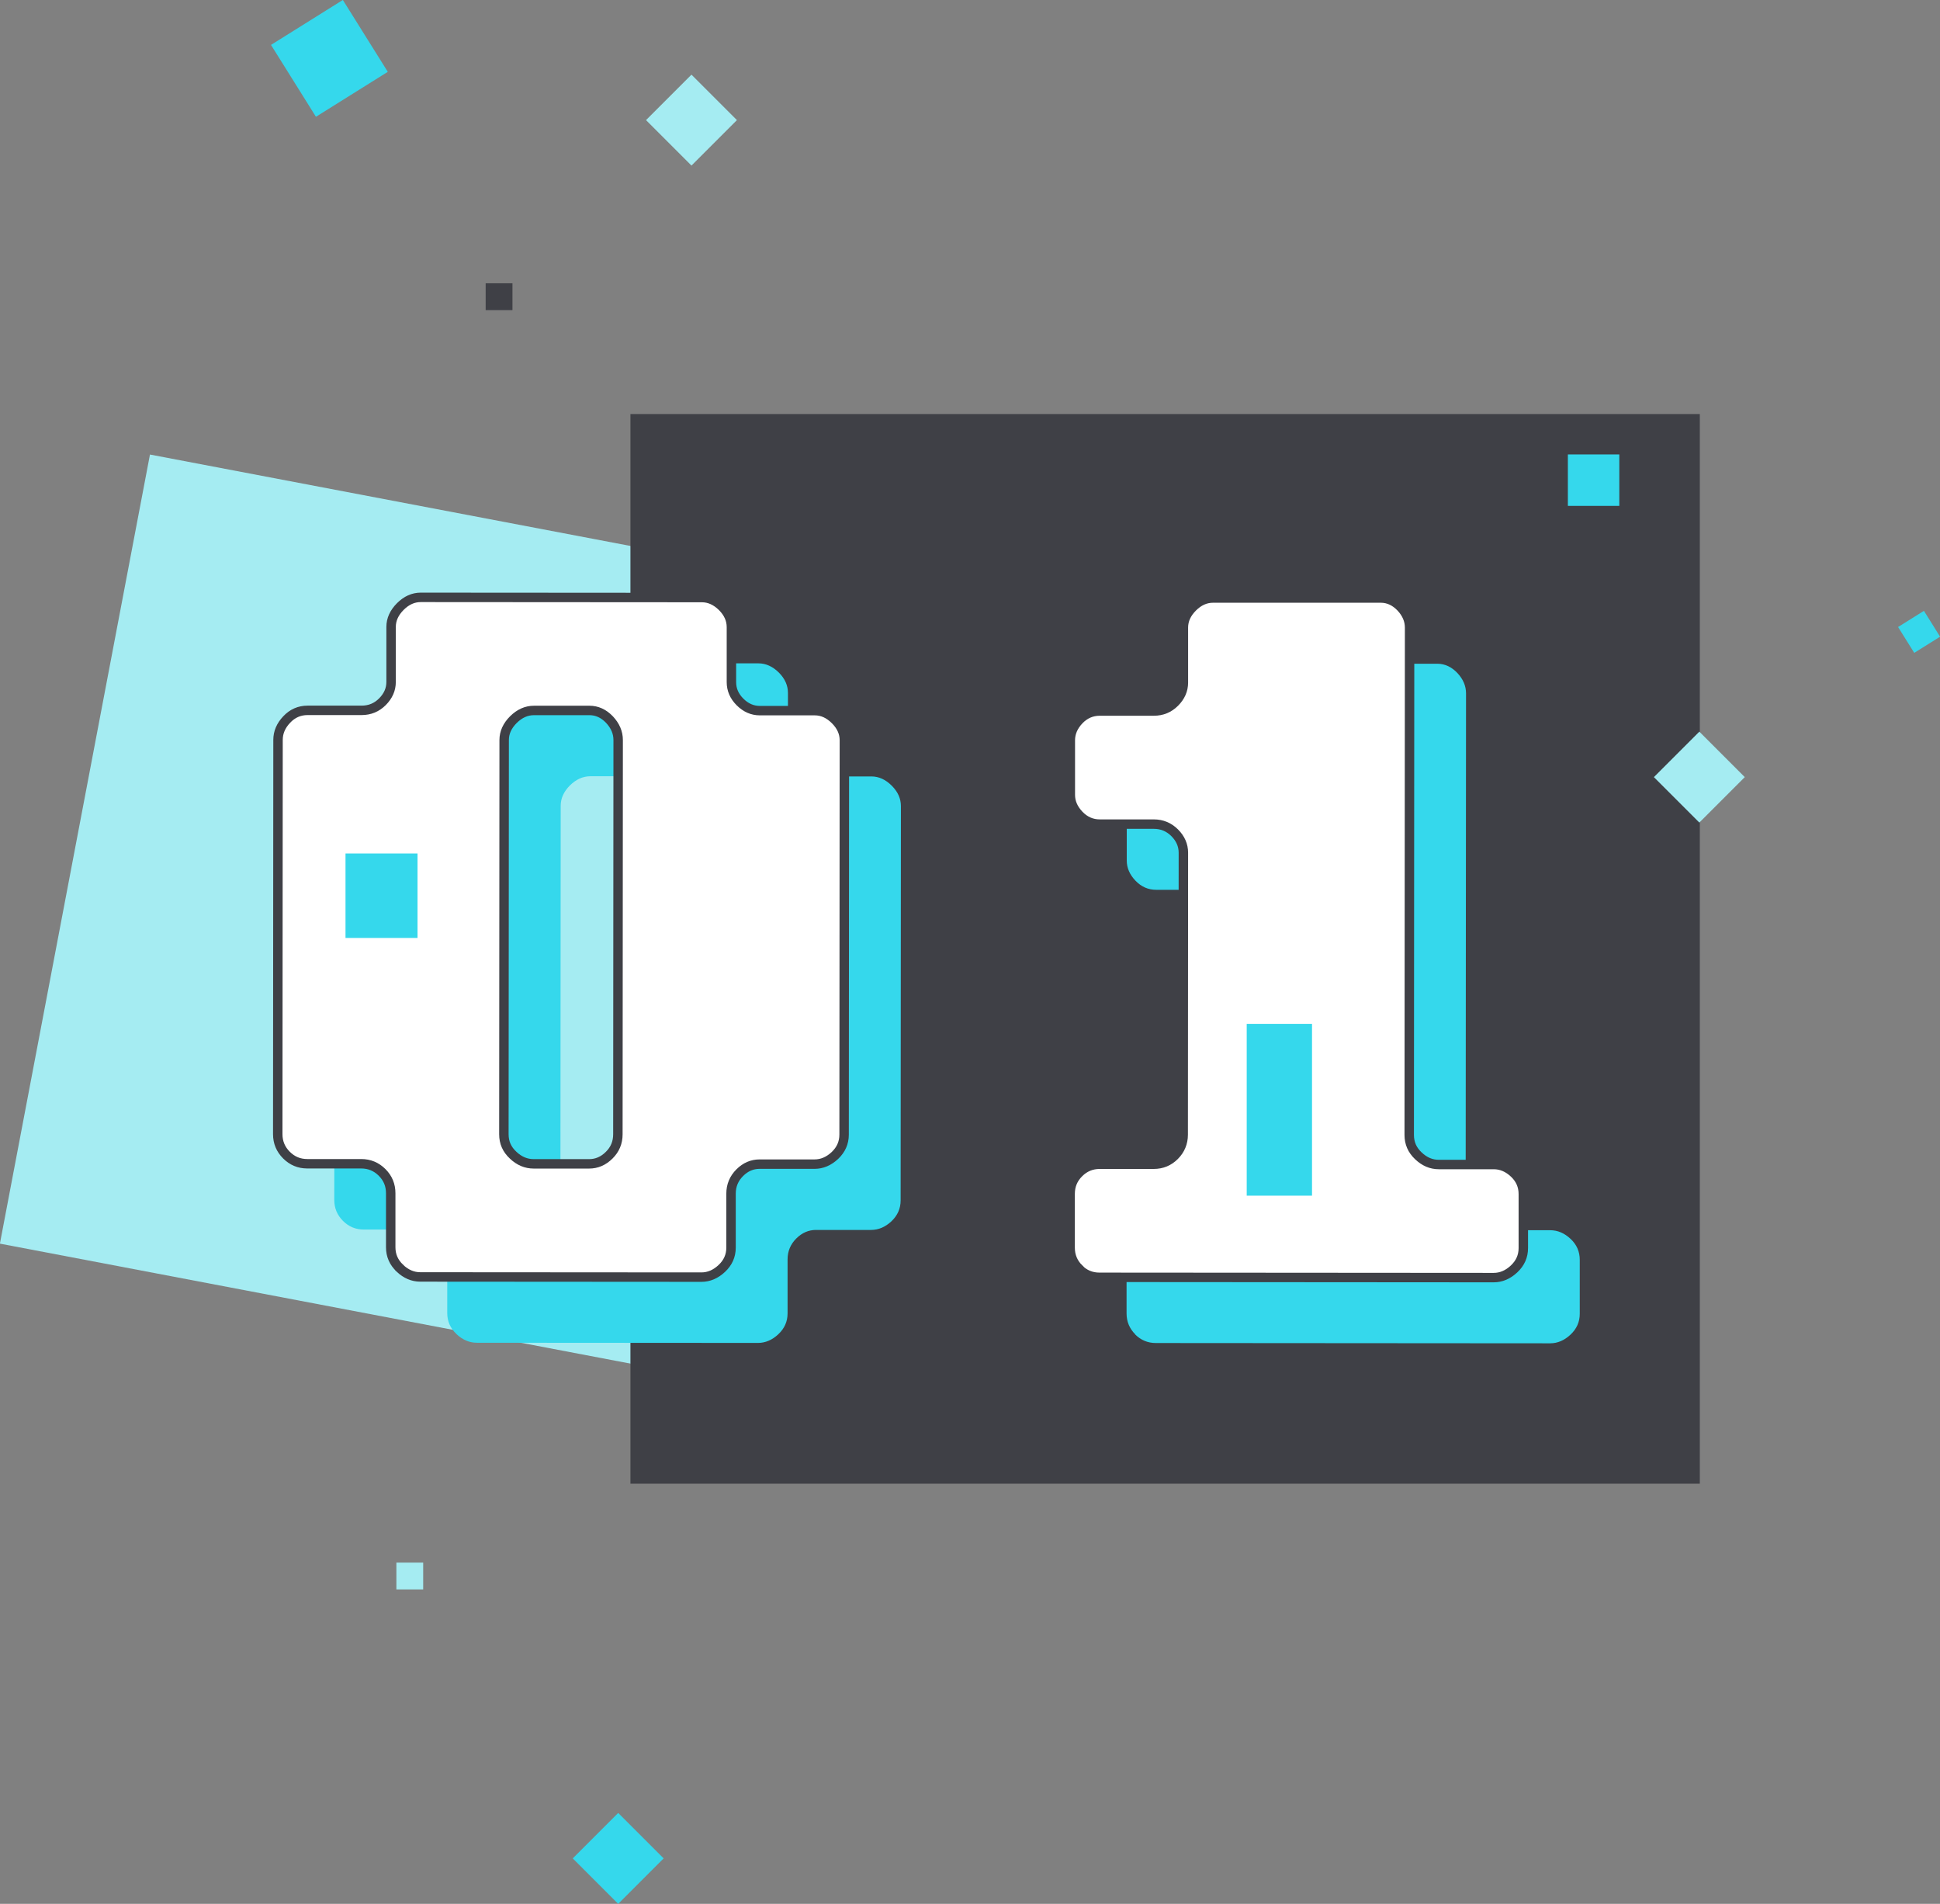
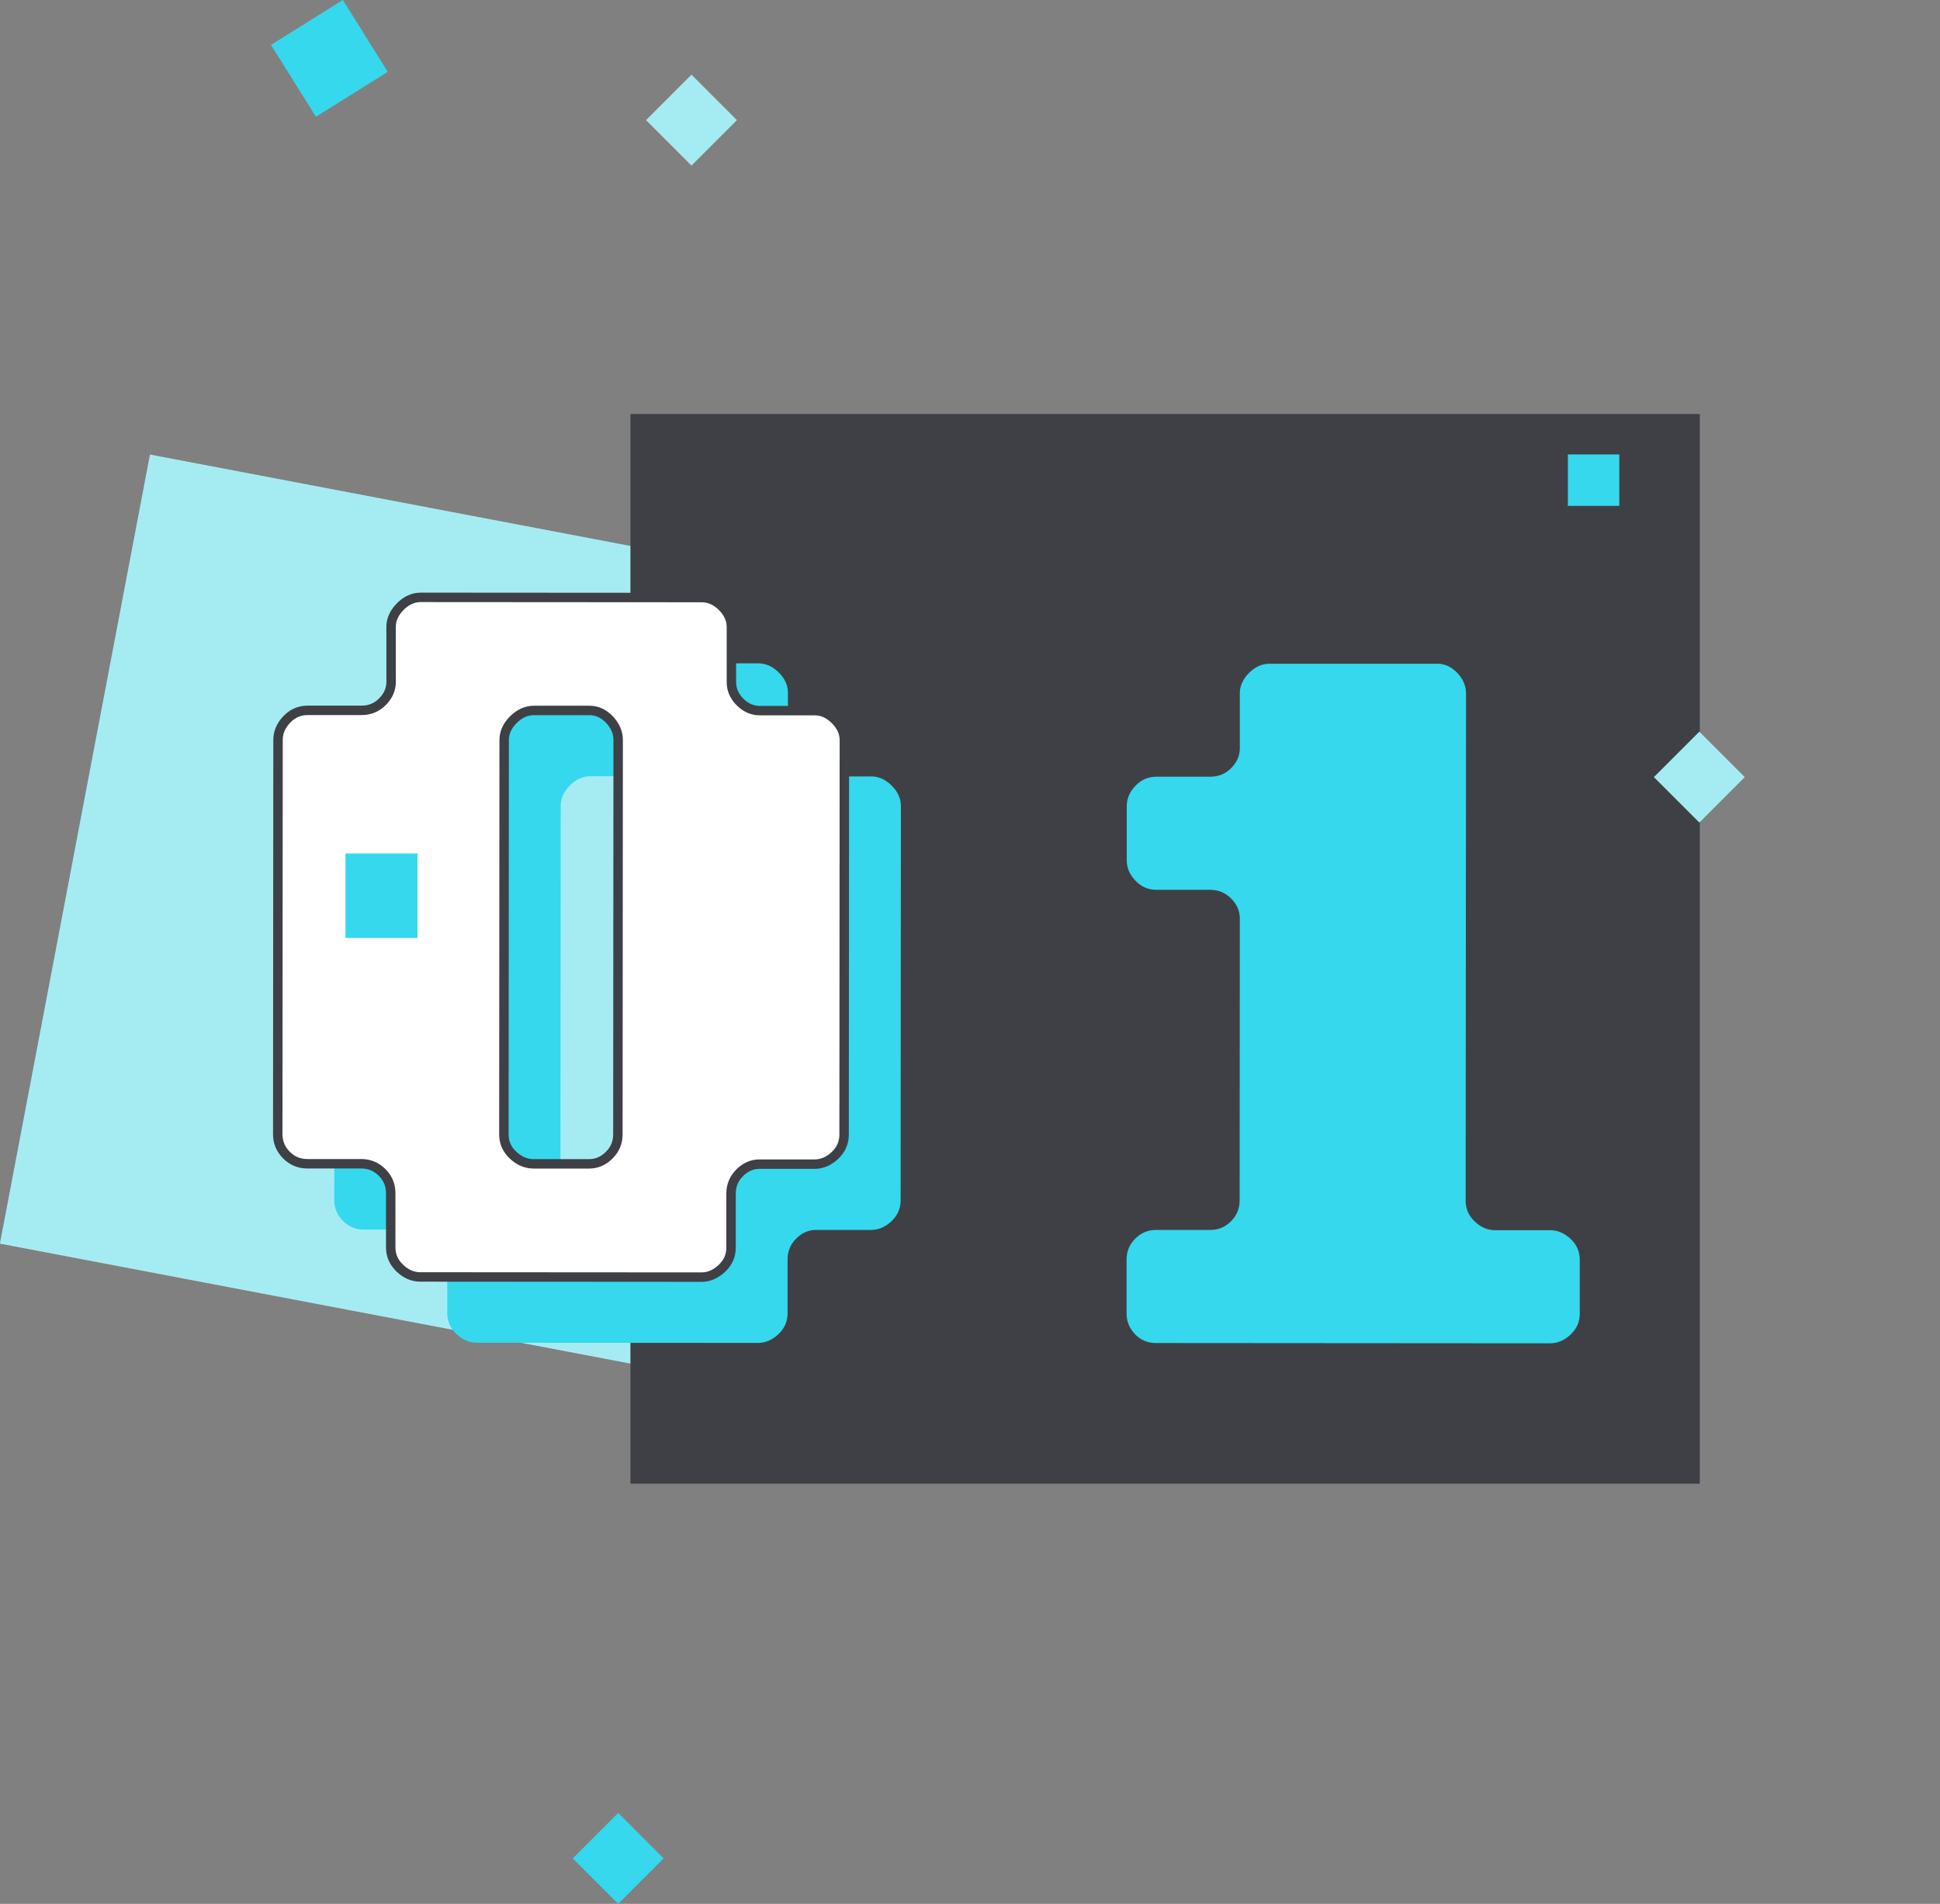
<svg xmlns="http://www.w3.org/2000/svg" id="Calque_2" viewBox="0 0 205.56 201.68">
  <rect x="0" y="0" width="205.56" height="201.68" fill="#808080" stroke="none" />
  <defs>
    <style>.cls-1{fill:#a5ecf2;}.cls-2{fill:#3f4046;}.cls-3{fill:#fff;stroke:#3f4046;stroke-miterlimit:10;}.cls-4{fill:#35d8ec;}</style>
  </defs>
  <g id="Calque_1-2">
    <rect class="cls-1" x="7.2" y="55.35" width="85.09" height="85.09" transform="translate(19.16 -7.57) rotate(10.77)" />
    <rect class="cls-2" x="66.8" y="43.86" width="113.31" height="113.31" />
    <path class="cls-4" d="m48.36,141.31c-.65-.61-.97-1.35-.97-2.21v-5.72c0-.87-.3-1.6-.91-2.21s-1.35-.92-2.21-.92h-5.72c-.87,0-1.6-.31-2.21-.92-.61-.61-.92-1.35-.92-2.21l.03-41.77c0-.79.3-1.51.92-2.16.61-.65,1.35-.97,2.21-.97h5.72c.87,0,1.6-.3,2.21-.91s.92-1.31.92-2.1v-5.83c0-.79.33-1.51.98-2.16.65-.65,1.37-.97,2.16-.97l29.79.02c.79,0,1.51.33,2.16.97.65.65.97,1.37.97,2.16v5.83c0,.79.3,1.49.91,2.1s1.31.92,2.1.92h5.83c.79,0,1.51.33,2.16.98.65.65.97,1.37.97,2.16l-.03,41.77c0,.87-.33,1.6-.97,2.21-.65.61-1.37.92-2.16.92h-5.83c-.79,0-1.49.3-2.1.91s-.92,1.35-.92,2.21v5.72c0,.87-.33,1.6-.98,2.21-.65.61-1.37.92-2.16.92l-29.79-.02c-.79,0-1.51-.31-2.16-.92Zm20.05-11.05c.8,0,1.51-.3,2.13-.92.62-.61.92-1.35.92-2.21l.03-41.77c0-.79-.31-1.51-.92-2.16-.62-.65-1.33-.97-2.12-.97h-5.88c-.8,0-1.52.32-2.18.97-.65.65-.98,1.37-.98,2.16l-.03,41.77c0,.87.32,1.6.98,2.21.65.62,1.38.92,2.18.92h5.88Z" />
    <path class="cls-4" d="m120.29,141.35c-.61-.61-.92-1.35-.92-2.21v-5.72c0-.87.31-1.6.92-2.21.61-.61,1.35-.92,2.21-.92h5.72c.87,0,1.6-.3,2.21-.91.61-.61.92-1.36.92-2.22l.02-29.87c0-.79-.31-1.5-.92-2.11-.61-.61-1.35-.92-2.21-.92h-5.72c-.87,0-1.6-.33-2.21-.97-.61-.64-.92-1.35-.92-2.13v-5.78c0-.78.31-1.5.92-2.14.61-.64,1.35-.96,2.21-.96h5.72c.87,0,1.6-.3,2.21-.91s.92-1.31.92-2.1v-5.83c0-.79.33-1.51.98-2.16.65-.65,1.37-.97,2.16-.97h17.81c.79.01,1.49.34,2.1.98.61.65.92,1.37.92,2.16l-.04,53.74c0,.87.32,1.6.97,2.21.65.62,1.37.92,2.16.92h5.83c.79,0,1.51.31,2.16.92.65.61.97,1.35.97,2.21v5.72c0,.87-.33,1.6-.98,2.21-.65.61-1.37.92-2.16.92l-41.77-.03c-.87,0-1.6-.31-2.21-.92Z" />
    <path class="cls-3" d="m42.37,134.34c-.65-.61-.97-1.35-.97-2.21v-5.72c0-.87-.3-1.6-.91-2.21s-1.35-.92-2.21-.92h-5.72c-.87,0-1.6-.31-2.21-.92-.61-.61-.92-1.35-.92-2.21l.03-41.77c0-.79.3-1.51.92-2.16.61-.65,1.35-.97,2.21-.97h5.72c.87,0,1.6-.3,2.21-.91s.92-1.31.92-2.1v-5.83c0-.79.33-1.51.98-2.16.65-.65,1.37-.97,2.16-.97l29.79.02c.79,0,1.51.33,2.16.97.65.65.97,1.37.97,2.16v5.83c0,.79.3,1.49.91,2.1s1.31.92,2.1.92h5.83c.79,0,1.51.33,2.16.98.65.65.97,1.37.97,2.16l-.03,41.77c0,.87-.33,1.6-.97,2.21-.65.61-1.37.92-2.16.92h-5.83c-.79,0-1.49.3-2.1.91s-.92,1.35-.92,2.21v5.72c0,.87-.33,1.6-.98,2.21-.65.61-1.37.92-2.16.92l-29.79-.02c-.79,0-1.51-.31-2.16-.92Zm20.05-11.05c.8,0,1.51-.3,2.13-.92.62-.61.92-1.35.92-2.21l.03-41.77c0-.79-.31-1.51-.92-2.16-.62-.65-1.33-.97-2.12-.97h-5.88c-.8,0-1.52.32-2.18.97-.65.65-.98,1.37-.98,2.16l-.03,41.77c0,.87.32,1.6.98,2.21.65.62,1.38.92,2.18.92h5.88Z" />
-     <path class="cls-3" d="m114.31,134.39c-.61-.61-.92-1.35-.92-2.21v-5.72c0-.87.31-1.6.92-2.21.61-.61,1.35-.92,2.21-.92h5.72c.87,0,1.6-.3,2.21-.91.61-.61.92-1.36.92-2.22l.02-29.87c0-.79-.31-1.5-.92-2.11-.61-.61-1.35-.92-2.21-.92h-5.72c-.87,0-1.6-.33-2.21-.97-.61-.64-.92-1.35-.92-2.13v-5.78c0-.78.31-1.5.92-2.14.61-.64,1.35-.96,2.21-.96h5.72c.87,0,1.6-.3,2.21-.91s.92-1.31.92-2.1v-5.83c0-.79.33-1.51.98-2.16.65-.65,1.37-.97,2.16-.97h17.81c.79.01,1.49.34,2.1.98.61.65.92,1.37.92,2.16l-.04,53.74c0,.87.32,1.6.97,2.21.65.62,1.37.92,2.16.92h5.83c.79,0,1.51.31,2.16.92.65.61.97,1.35.97,2.21v5.72c0,.87-.33,1.6-.98,2.21-.65.61-1.37.92-2.16.92l-41.77-.03c-.87,0-1.6-.31-2.21-.92Z" />
    <rect class="cls-4" x="36.61" y="90.41" width="7.63" height="8.95" />
    <rect class="cls-4" x="132.1" y="108.46" width="6.92" height="18.2" />
    <rect class="cls-4" x="30.41" y="1.7" width="8.98" height="8.98" transform="translate(2.03 19.44) rotate(-32.02)" />
-     <rect class="cls-4" x="201.73" y="65.33" width="3.23" height="3.23" transform="translate(-4.56 117.99) rotate(-32.02)" />
    <rect class="cls-1" x="69.86" y="9.32" width="6.81" height="6.81" transform="translate(30.46 -48.08) rotate(45)" />
    <rect class="cls-4" x="62.1" y="193.46" width="6.81" height="6.81" transform="translate(158.39 11.34) rotate(45)" />
    <rect class="cls-1" x="176.66" y="78.91" width="6.81" height="6.81" transform="translate(110.94 -103.21) rotate(45)" />
-     <rect class="cls-2" x="51.46" y="30.01" width="2.84" height="2.84" />
-     <rect class="cls-1" x="42" y="165.53" width="2.84" height="2.84" />
    <rect class="cls-4" x="166.13" y="48.14" width="5.45" height="5.45" />
  </g>
</svg>